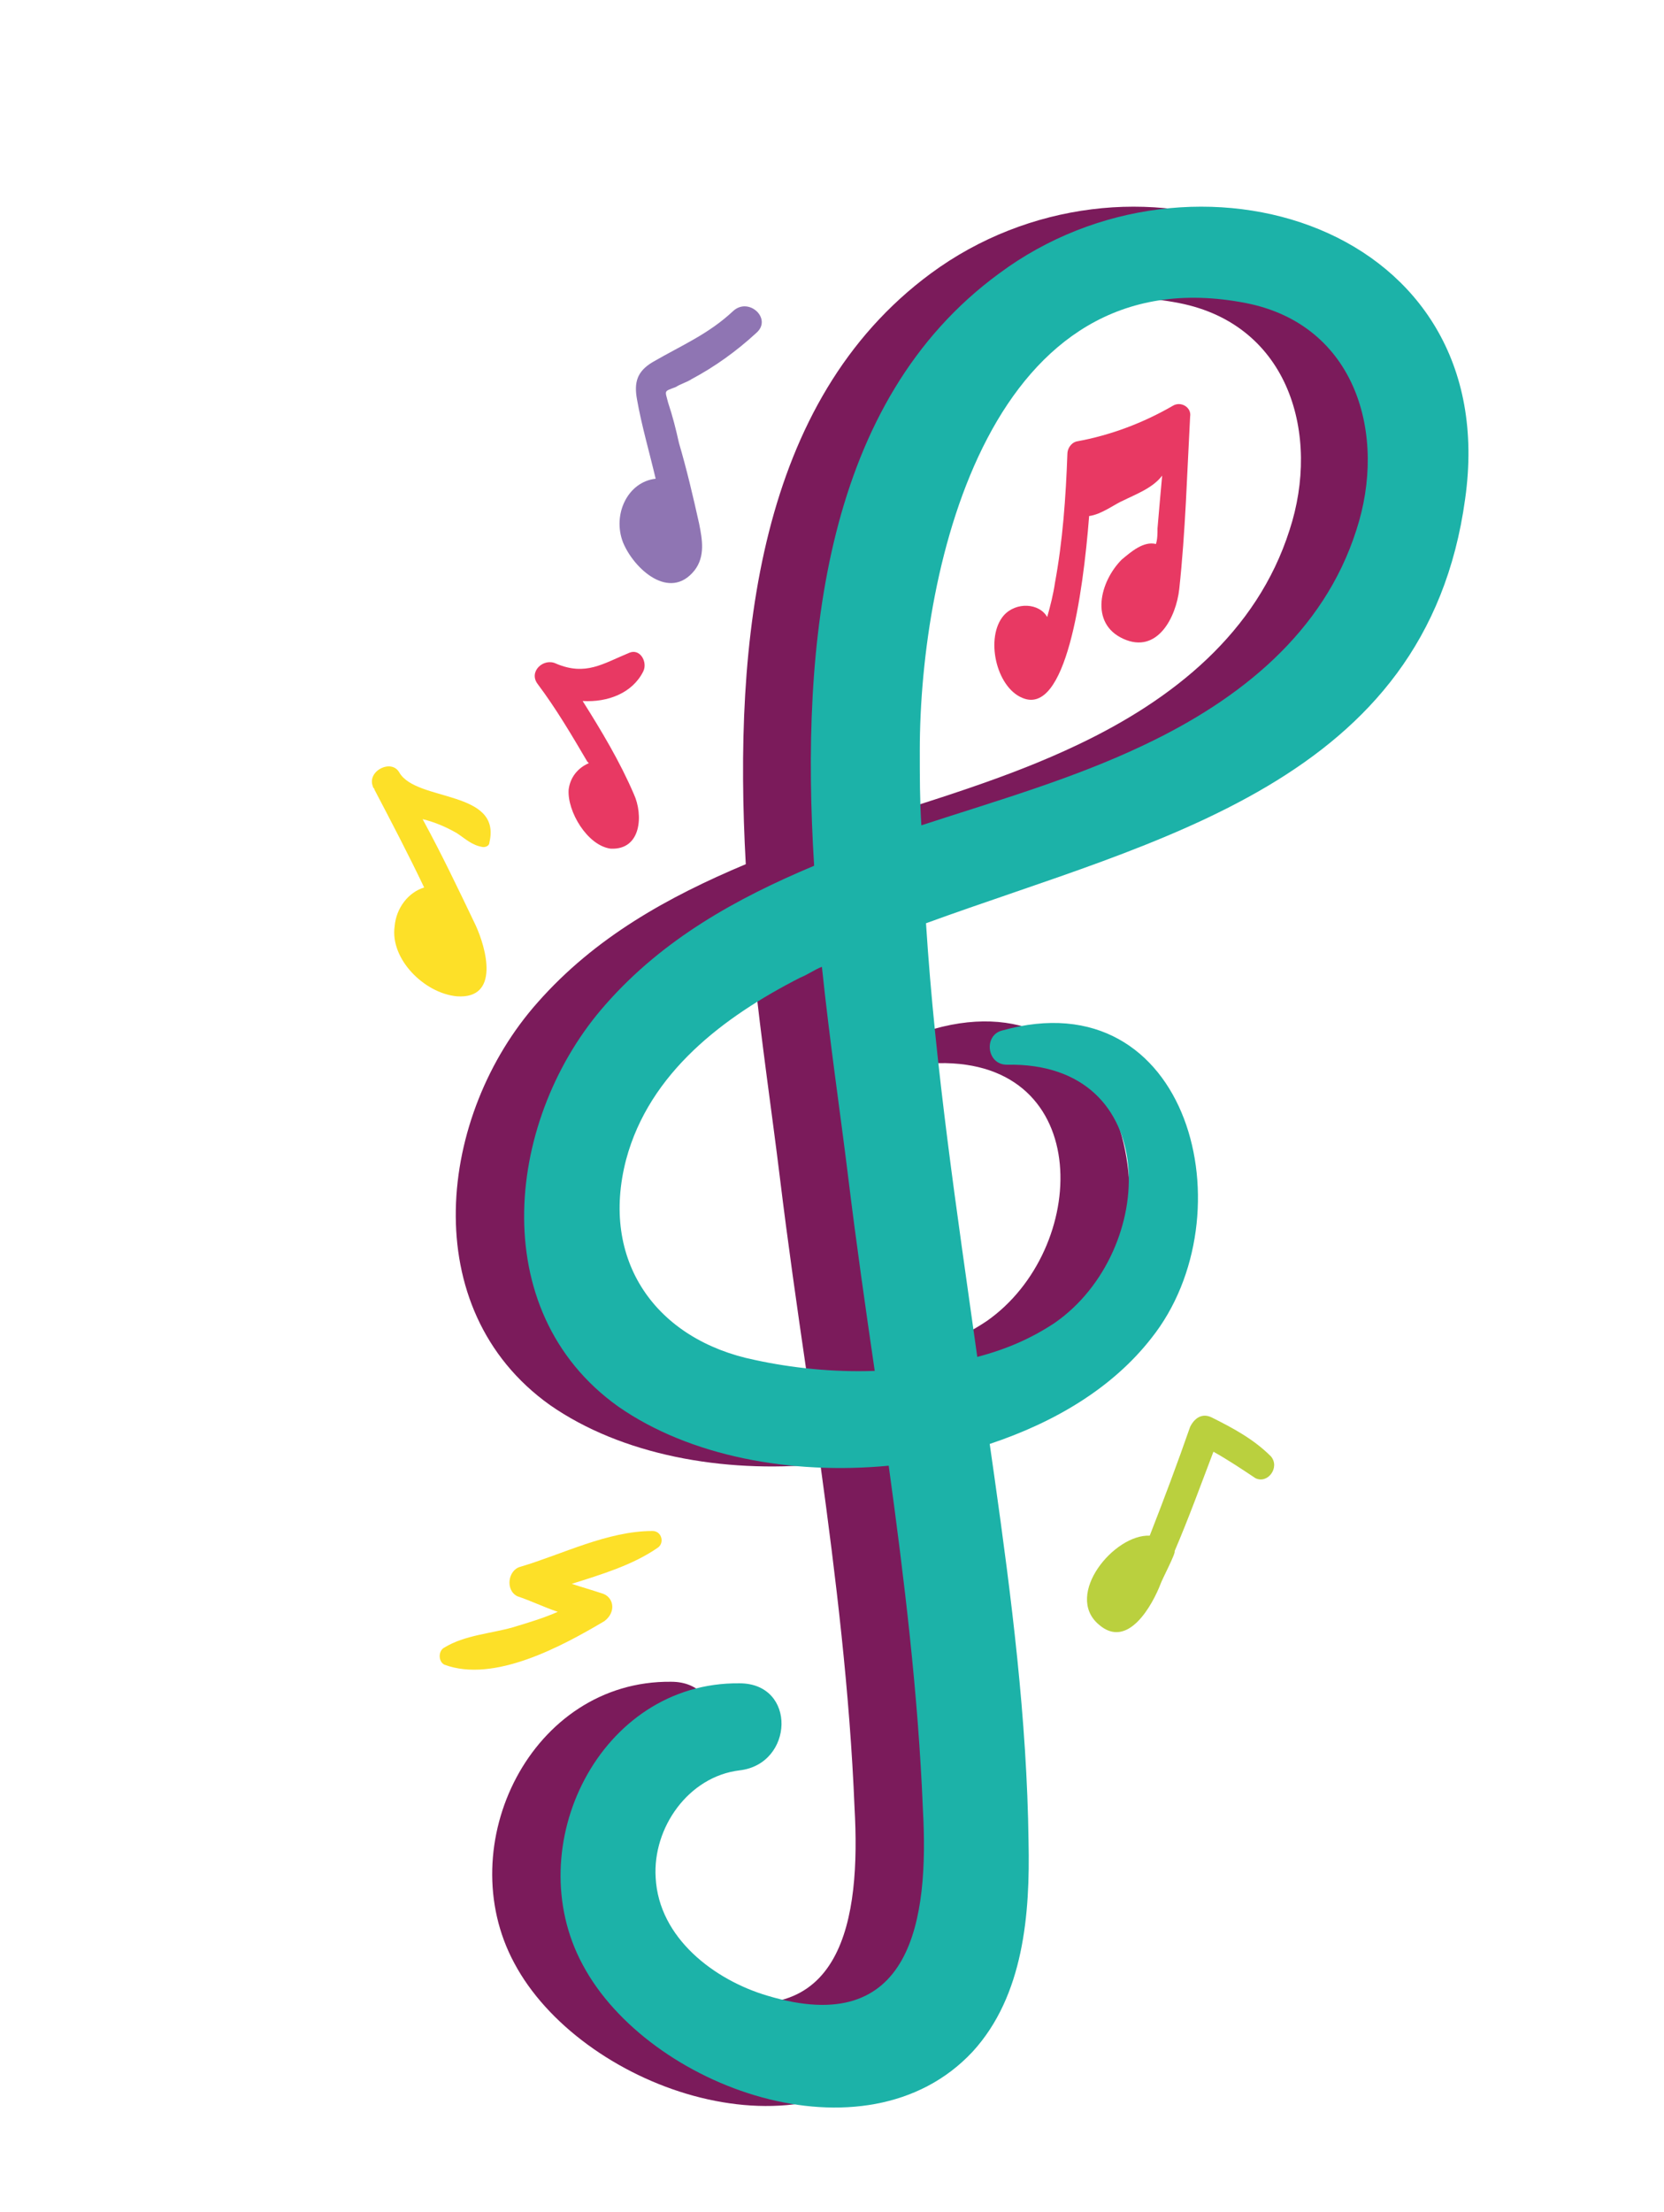
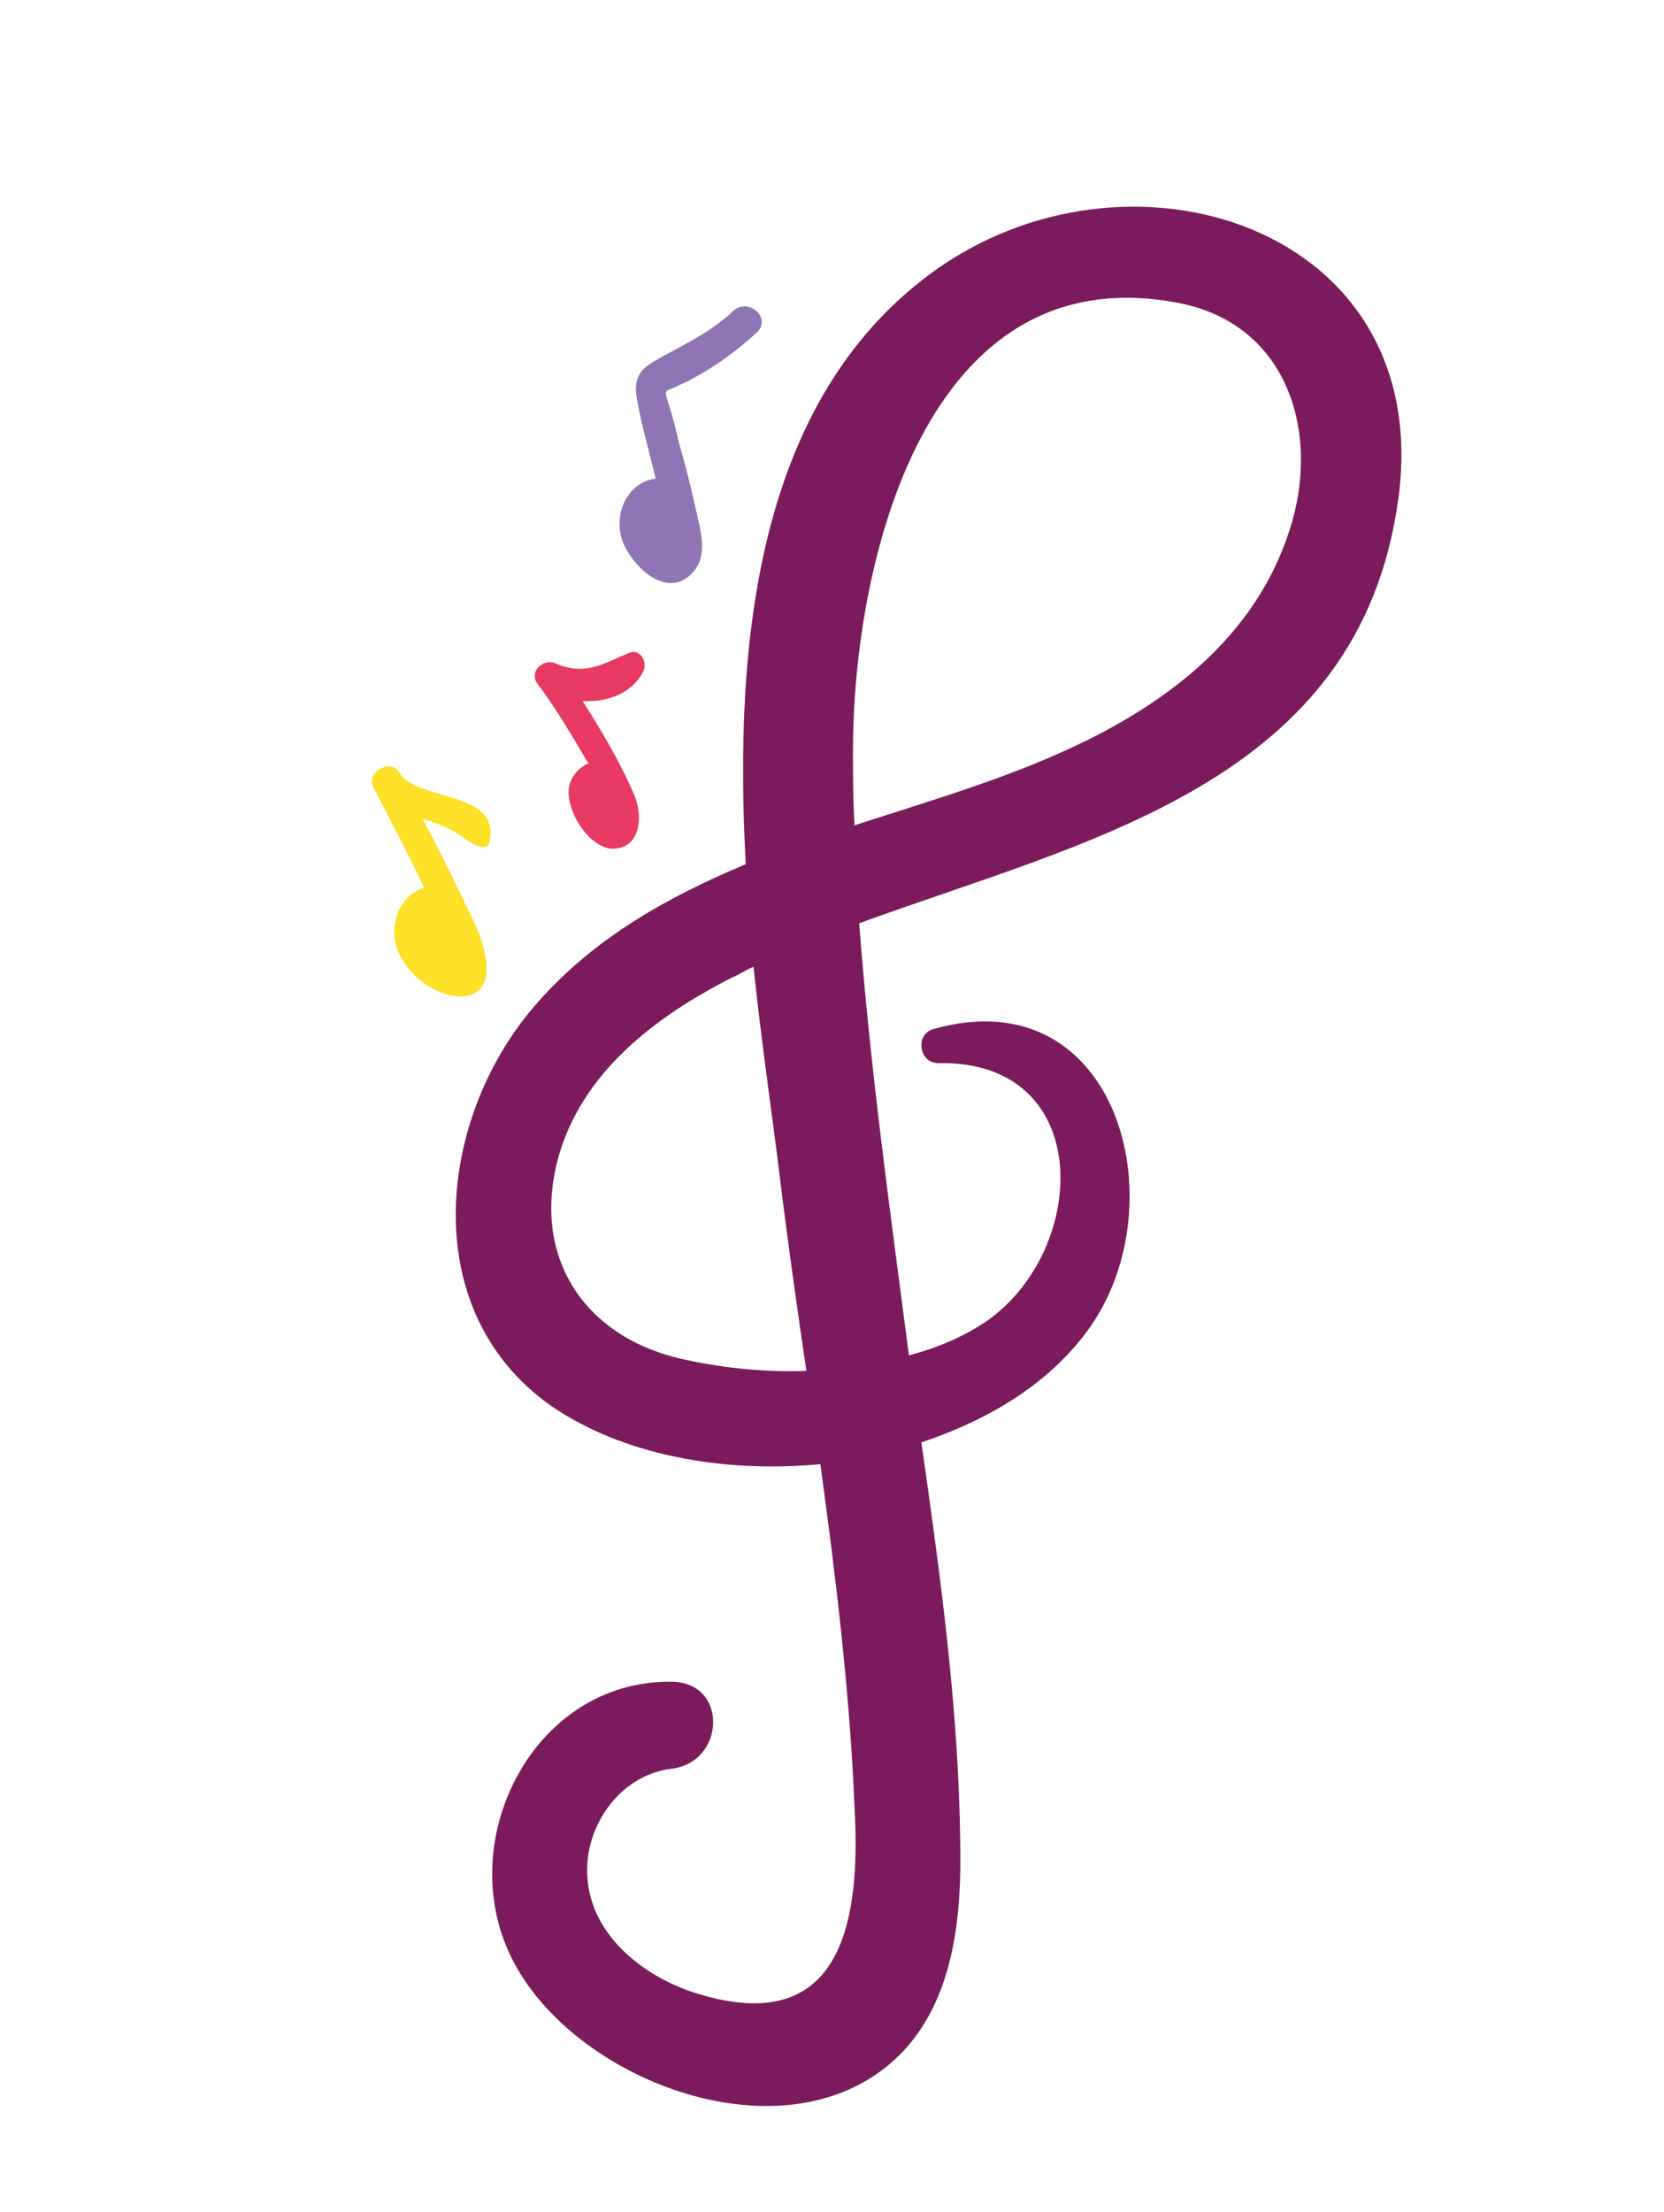
<svg xmlns="http://www.w3.org/2000/svg" version="1.1" id="Layer_1" x="0px" y="0px" viewBox="0 0 107.1 142.3" style="enable-background:new 0 0 107.1 142.3;" xml:space="preserve">
  <style type="text/css">
	.st0{fill:#2E1639;}
	.st1{fill:#7B1B5B;}
	.st2{fill:#1CB2A8;}
	.st3{fill:#FDE028;}
	.st4{fill:#E83963;}
	.st5{fill:#BAD03E;}
	.st6{fill:#8F75B3;}
</style>
  <rect x="-31.8" y="-284.1" class="st0" width="500" height="250" />
  <g>
    <path class="st1" d="M59.9,17.6C48.8,25.8,47.2,41.1,48,55.6c-5,2.1-9.7,4.7-13.4,8.9c-6.4,7.2-7.9,19.7,0.8,25.9   c4.6,3.2,11.1,4.4,17.4,3.8c1,7.3,1.9,14.7,2.2,22.1c0.4,7.1-0.7,14.8-10,12c-3.4-1-7-3.7-7.2-7.6c-0.2-3.2,2.1-6.5,5.4-6.9   c3.5-0.4,3.7-5.6,0-5.6c-9-0.1-14.2,10.5-10.1,18.1c4.2,7.9,18.2,13,25.1,5.6c3.3-3.6,3.7-8.9,3.6-13.5c-0.1-7.9-1.1-15.7-2.2-23.5   c-0.1-0.7-0.2-1.4-0.3-2.1c4.2-1.4,7.9-3.6,10.4-6.8c6.3-7.9,2.5-23.2-9.6-19.8c-1.2,0.3-1,2.2,0.3,2.2c10.1-0.2,9.7,12,3.1,16.6   c-1.5,1-3.1,1.7-5,2.2C57.3,78,56,68.7,55.3,59.4c14.8-5.4,32.2-9,34.7-27.3C92.4,14.5,72.5,8.3,59.9,17.6z M50.2,75.8   c0.5,4.1,1.1,8.3,1.7,12.4c-2.7,0.1-5.4-0.2-7.7-0.7c-6.4-1.3-10-6.4-8.3-12.9c1.5-5.6,6.3-9.2,11.2-11.7c0.5-0.2,0.9-0.5,1.4-0.7   C49,67,49.7,71.7,50.2,75.8z M83,34.1c-2.1,6.6-7.5,10.9-13.6,13.8c-4.6,2.2-9.5,3.6-14.4,5.2c-0.1-1.6-0.1-3.2-0.1-4.8   c0-12,4.6-32,21-28.8C83,20.9,85,28,83,34.1z" />
-     <path class="st2" d="M64.3,17.6c-11.2,8.2-12.8,23.6-11.9,38.1c-5,2.1-9.7,4.7-13.4,8.9c-6.4,7.2-7.9,19.7,0.8,25.9   c4.6,3.2,11.1,4.4,17.4,3.8c1,7.3,1.9,14.7,2.2,22.1c0.4,7.1-0.7,14.8-10,12c-3.4-1-7-3.7-7.2-7.6c-0.2-3.2,2.1-6.5,5.4-6.9   c3.5-0.4,3.7-5.6,0-5.6c-9-0.1-14.2,10.5-10.1,18.1c4.2,7.9,18.2,13,25.1,5.6c3.3-3.6,3.7-8.9,3.6-13.5c-0.1-7.9-1.1-15.7-2.2-23.5   c-0.1-0.7-0.2-1.4-0.3-2.1c4.2-1.4,7.9-3.6,10.4-6.8c6.3-7.9,2.5-23.2-9.6-19.8c-1.2,0.3-1,2.2,0.3,2.2c10.1-0.2,9.7,12,3.1,16.6   c-1.5,1-3.1,1.7-5,2.2c-1.3-9.3-2.7-18.5-3.3-27.9c14.8-5.4,32.2-9,34.7-27.3C96.8,14.5,76.8,8.3,64.3,17.6z M54.6,75.8   c0.5,4.1,1.1,8.3,1.7,12.4c-2.7,0.1-5.4-0.2-7.7-0.7c-6.4-1.3-10-6.4-8.3-12.9c1.5-5.6,6.3-9.2,11.2-11.7c0.5-0.2,0.9-0.5,1.4-0.7   C53.4,67,54.1,71.7,54.6,75.8z M87.3,34.1c-2.1,6.6-7.5,10.9-13.6,13.8c-4.6,2.2-9.5,3.6-14.4,5.2c-0.1-1.6-0.1-3.2-0.1-4.8   c0-12,4.6-32,21-28.8C87.3,20.9,89.3,28,87.3,34.1z" />
    <path class="st3" d="M25.7,49.7c-0.5-0.9-2.1-0.1-1.7,0.9c0,0.1,0.1,0.1,0.1,0.2l0,0l0,0c1.1,2.1,2.2,4.2,3.2,6.3   c-1,0.3-1.8,1.3-1.9,2.5c-0.3,2.1,1.9,4.3,4,4.5c2.8,0.2,1.9-3.1,1.2-4.6c-1.1-2.3-2.2-4.6-3.4-6.8c0.8,0.2,1.5,0.5,2.2,0.9   c0.6,0.4,1,0.8,1.7,0.9c0.2,0,0.4-0.1,0.4-0.3C32.3,50.8,26.8,51.6,25.7,49.7z" />
-     <path class="st4" d="M75.5,26.1c-1.9,1.1-4,1.9-6.2,2.3c-0.4,0.1-0.6,0.5-0.6,0.8c-0.1,2.8-0.3,5.6-0.8,8.3   c-0.1,0.7-0.3,1.5-0.5,2.2c-0.5-0.9-2-1-2.8-0.1c-1.2,1.4-0.5,4.6,1.2,5.3c2.8,1.2,3.9-6.6,4.3-11.7c0.8-0.1,1.7-0.8,2.2-1   c0.8-0.4,1.9-0.8,2.5-1.6c-0.1,1.1-0.2,2.2-0.3,3.4c0,0.3,0,0.7-0.1,1c-0.8-0.2-1.6,0.5-2.2,1c-1.4,1.4-2.1,4.1,0.1,5.1   c2.2,1,3.4-1.4,3.6-3.2c0.4-3.7,0.5-7.4,0.7-11.1C76.7,26.2,76,25.8,75.5,26.1z" />
-     <path class="st5" d="M81.8,93.7c-1.1-1.1-2.4-1.8-3.8-2.5c-0.6-0.3-1.1,0-1.4,0.6c-0.8,2.3-1.7,4.7-2.6,7c-2.3-0.1-5.5,3.8-3.3,5.7   c1.9,1.7,3.5-1.3,4-2.6c0.1-0.3,1-2,0.9-2.1c0.9-2.1,1.7-4.3,2.5-6.4c0.9,0.5,1.8,1.1,2.7,1.7C81.6,95.5,82.4,94.4,81.8,93.7z" />
-     <path class="st3" d="M38.7,102.5c-0.6-0.2-1.3-0.4-1.9-0.6c1.9-0.6,3.9-1.2,5.5-2.3c0.5-0.3,0.3-1.1-0.3-1.1   c-2.9,0-5.8,1.5-8.5,2.3c-0.8,0.2-1,1.5-0.2,1.9c0.9,0.3,1.7,0.7,2.6,1c-0.9,0.4-1.9,0.7-2.9,1c-1.4,0.4-3.1,0.5-4.4,1.3   c-0.4,0.2-0.4,0.9,0,1.1c3.2,1.2,7.6-1.2,10.3-2.8C39.7,103.7,39.5,102.7,38.7,102.5z" />
    <path class="st6" d="M47.2,20c-1.6,1.5-3.3,2.2-5.2,3.3c-1,0.6-1.2,1.3-1,2.4c0.3,1.7,0.8,3.4,1.2,5.1c-1.8,0.2-2.8,2.3-2.1,4.1   c0.7,1.7,3,3.8,4.6,1.8c0.7-0.9,0.5-2,0.3-3c-0.4-1.8-0.8-3.5-1.3-5.2c-0.2-0.9-0.4-1.7-0.7-2.6c-0.2-0.8-0.3-0.7,0.5-1   c0.3-0.2,0.7-0.3,1-0.5c1.5-0.8,2.9-1.8,4.2-3C49.7,20.5,48.2,19.1,47.2,20z" />
    <path class="st4" d="M40.5,42c-1.7,0.7-2.8,1.5-4.7,0.7C35,42.3,34,43.2,34.6,44c1.2,1.6,2.2,3.3,3.2,5c0,0,0.1,0.1,0.1,0.1   c-0.7,0.3-1.2,0.9-1.3,1.7c-0.1,1.4,1.2,3.6,2.7,3.8c2,0.1,2.1-2.2,1.5-3.5c-0.9-2.1-2.1-4.1-3.3-6c1.6,0.1,3.2-0.5,3.9-1.9   C41.7,42.6,41.2,41.7,40.5,42z" />
  </g>
</svg>